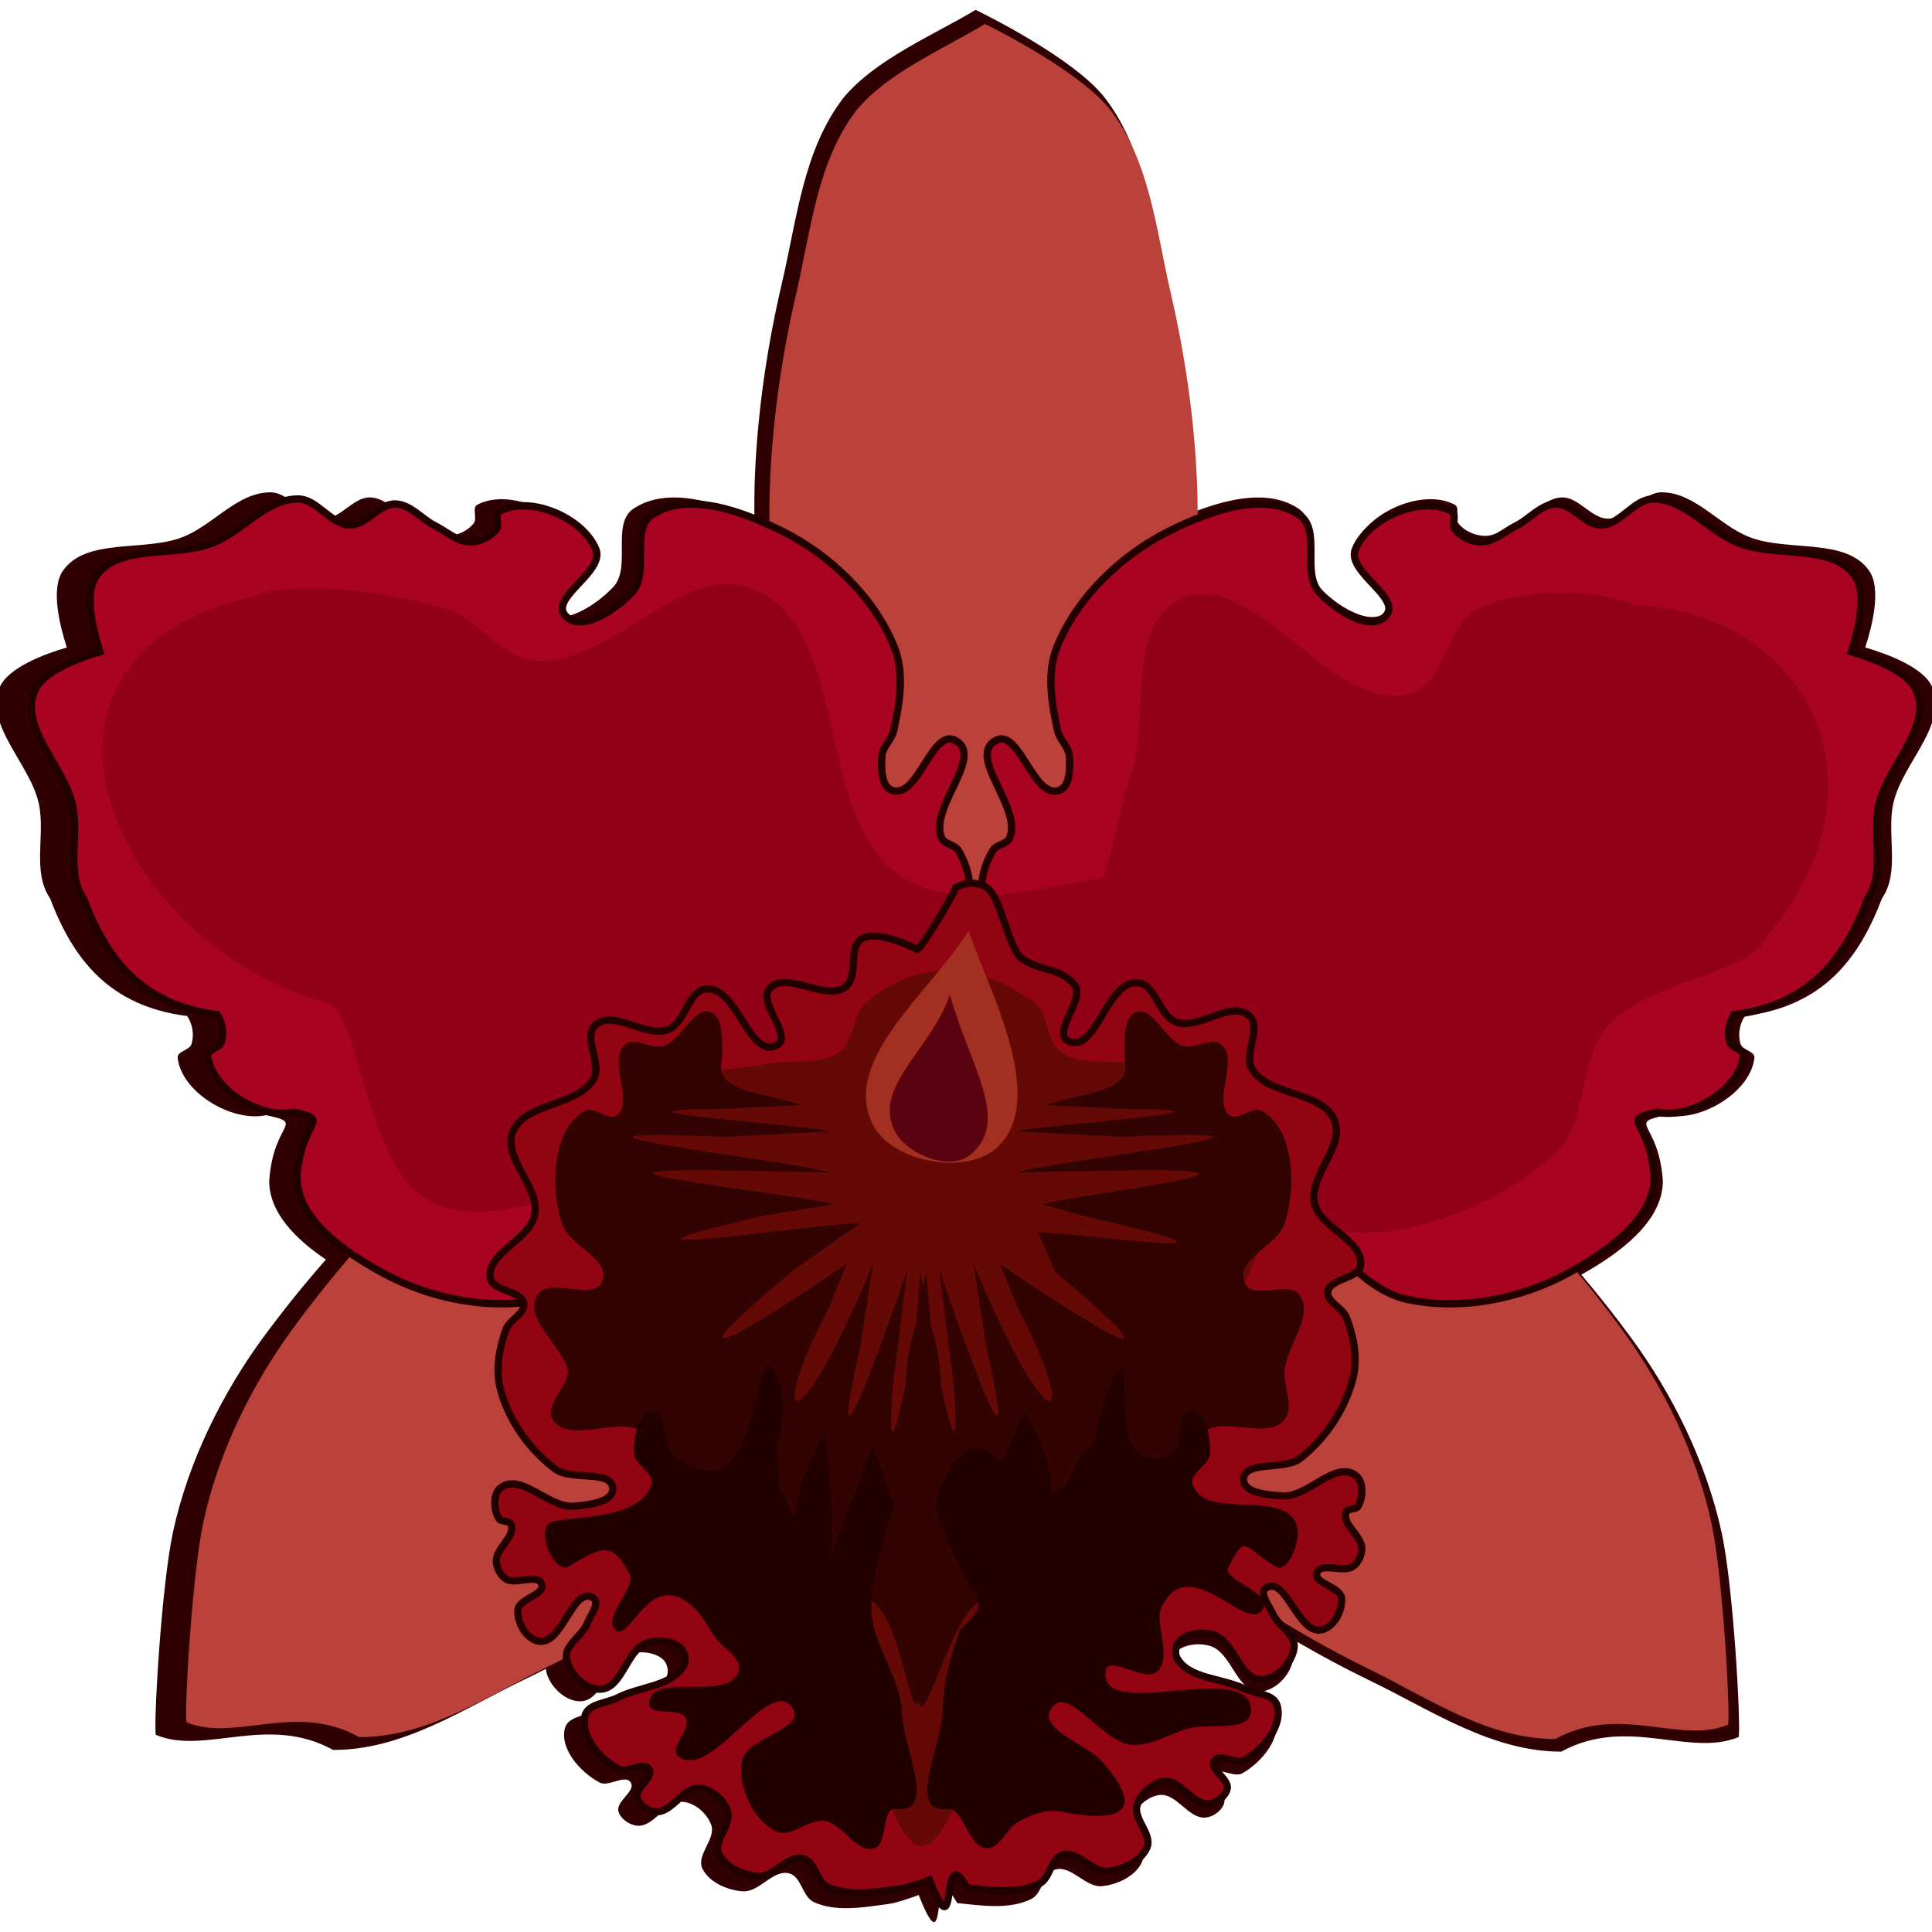
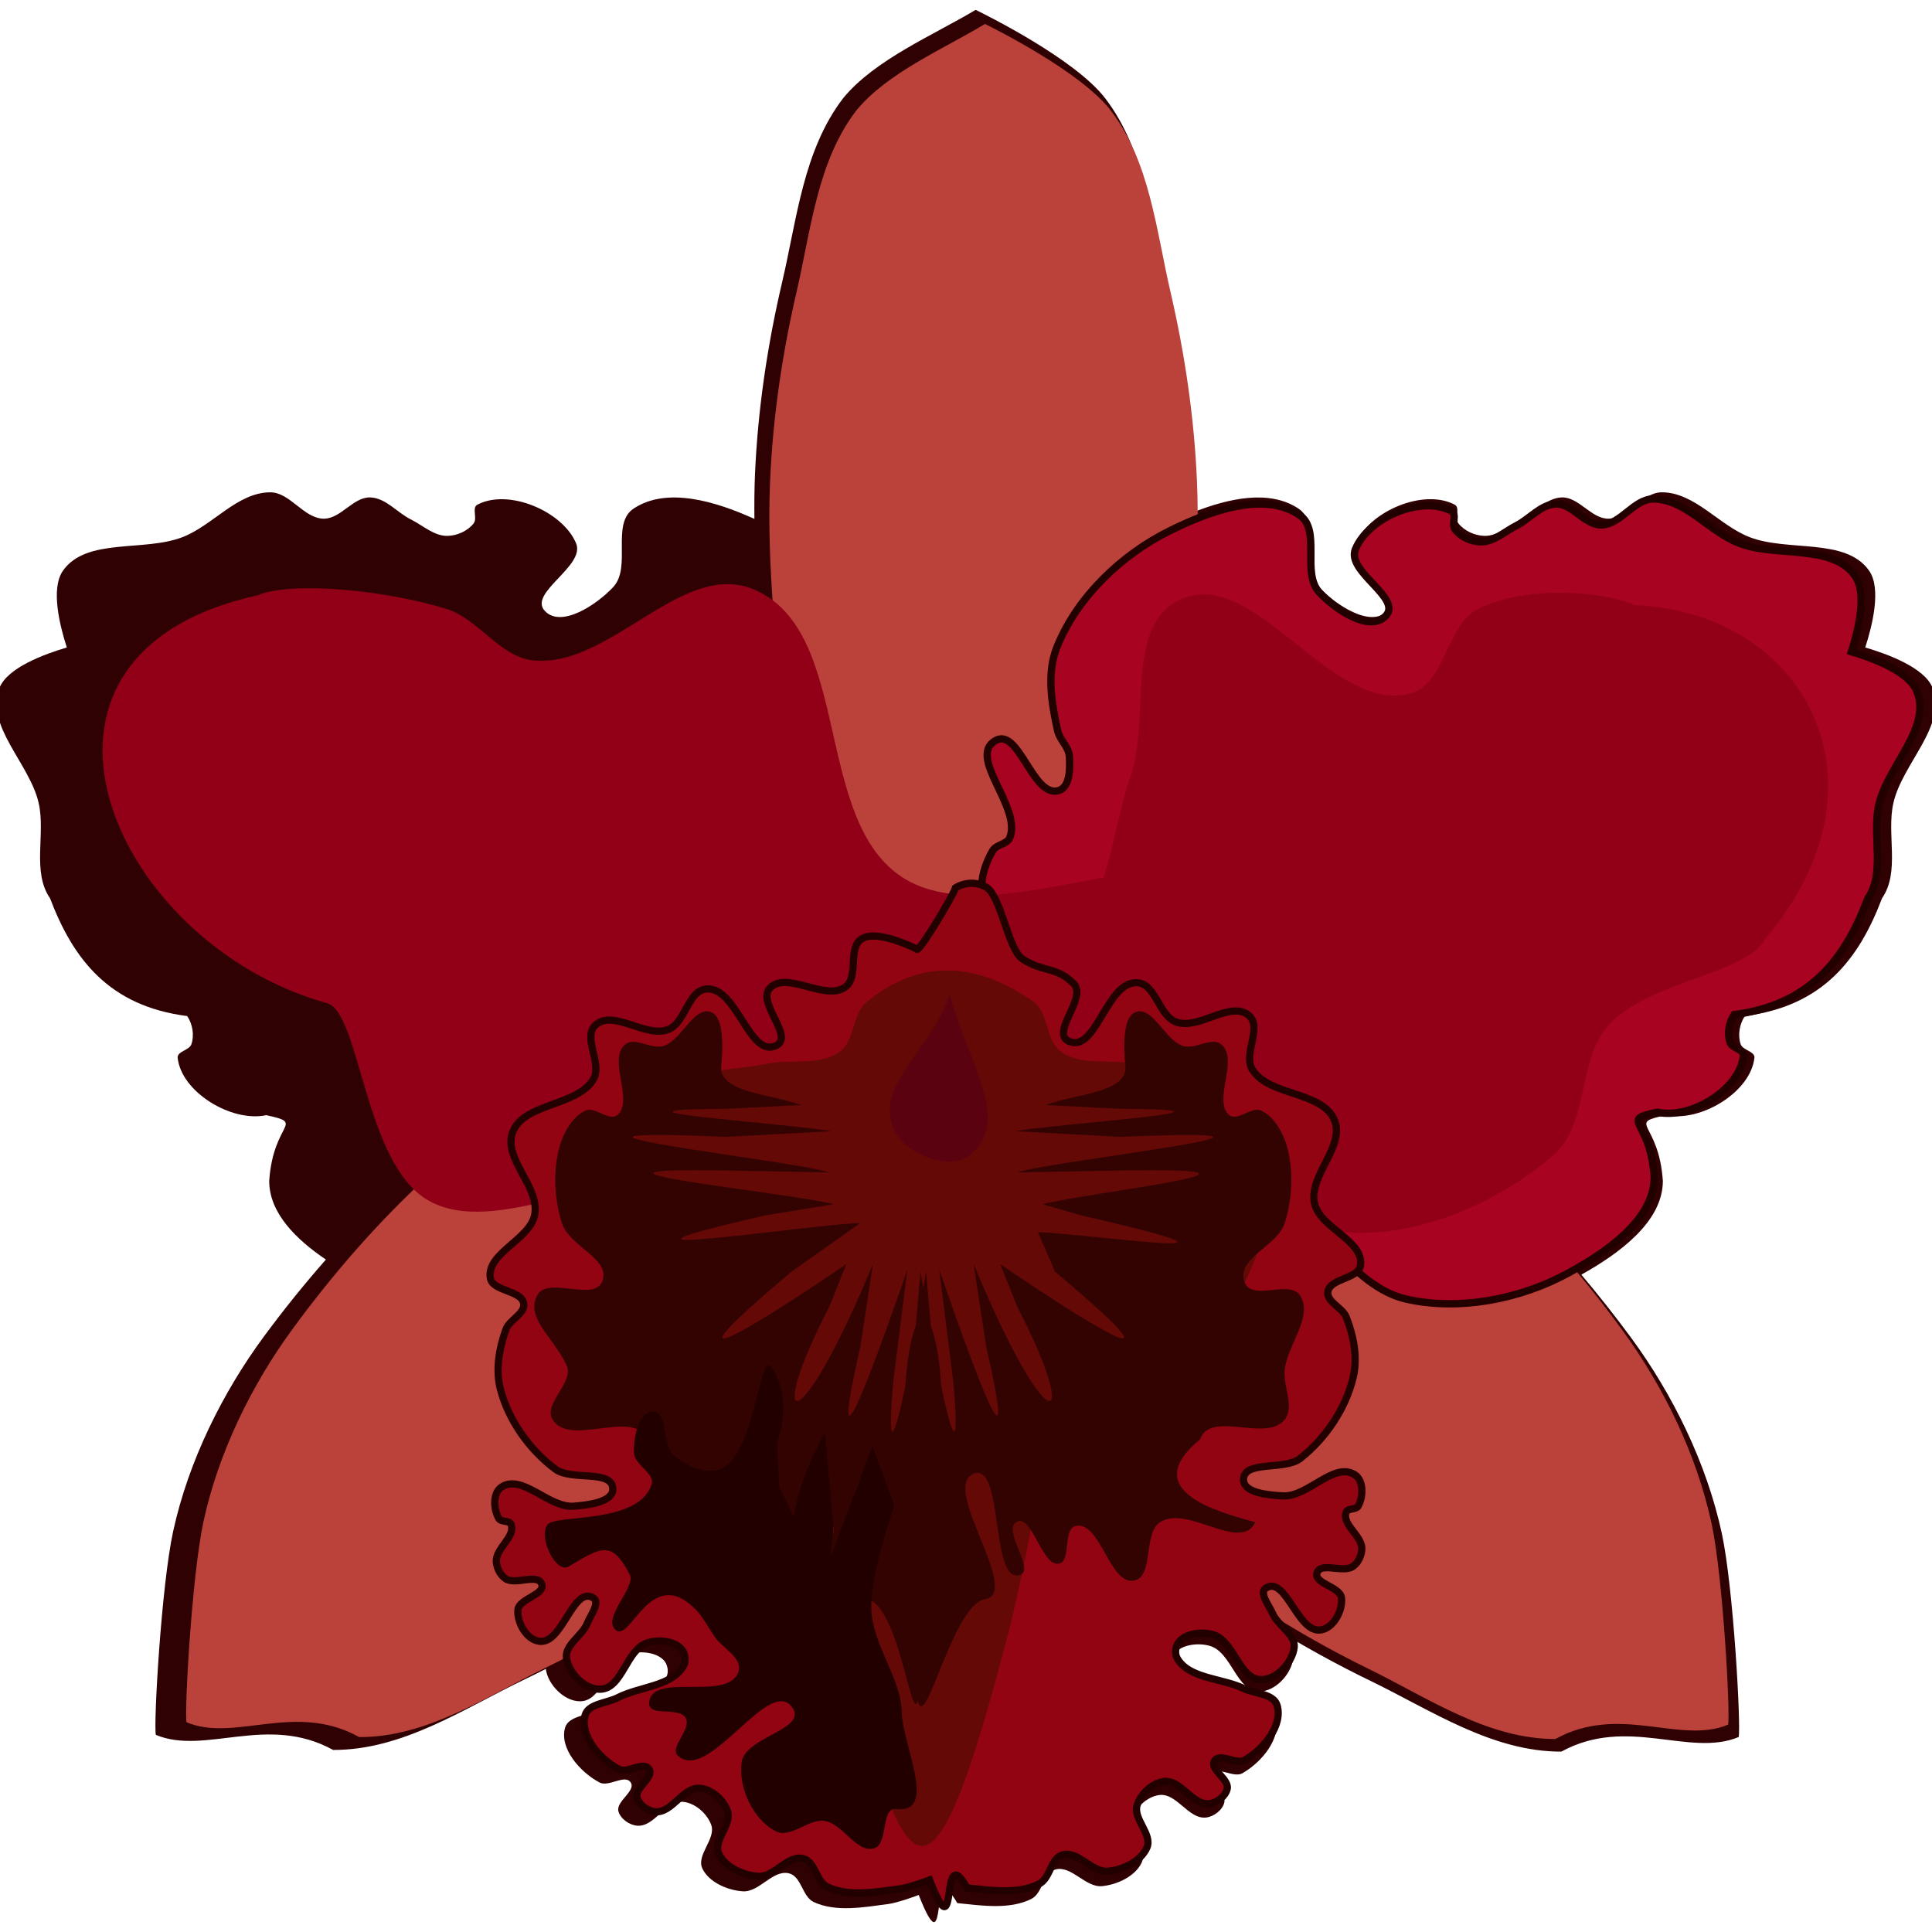
<svg xmlns="http://www.w3.org/2000/svg" version="1.1" viewBox="0 0 300 300">
  <g transform="translate(0 -752.36)">
    <g transform="translate(-.112 -3.406)" fill-rule="evenodd">
      <path d="m151.61 757.3c-6.571 3.928-15.698 7.742-20.589 13.736-6.182 8.076-7.169 18.783-9.449 28.501-2.304 9.818-3.792 19.854-4.227 29.899-0.1 2.302-0.112 4.604-0.09 6.905-5.992-2.715-13.59-5.042-18.756-1.601-3.55 2.364-0.274 9.072-3.16 12.176-2.523 2.713-8.049 6.417-10.609 3.735-2.686-2.814 6.316-6.951 4.839-10.512-2.062-4.971-10.5-8.573-15.335-6.003-0.887 0.471 0.044 2.117-0.57 2.898-0.92 1.172-2.569 1.928-4.085 1.944-2.083 0.022-3.816-1.634-5.671-2.555-2.135-1.06-3.88-3.329-6.275-3.416-2.677-0.097-4.604 3.344-7.282 3.301-3.102-0.05-5.2-4.118-8.302-4.095-5.105 0.039-8.817 5.085-13.552 6.943-5.994 2.352-15.005 0.039-18.622 5.251-1.926 2.775-0.463 8.575 0.616 11.899-3.428 1.011-9.175 3.115-10.44 6.229-2.377 5.848 4.675 11.777 6.066 17.917 1.099 4.851-1.083 10.682 1.769 14.803 3.594 9.479 9.201 16.745 21.289 18.282 0.843 1.226 1.134 2.977 0.66 4.378-0.316 0.934-2.237 1.114-2.136 2.093 0.552 5.334 8.37 10.074 13.751 8.921 6.201 1.345 1.08 0.953 0.467 10.22 4.82e-4 4.969 4.176 9.077 8.802 12.202-3.351 3.808-6.546 7.776-9.576 11.877-6.387 8.645-11.737 19.295-14.142 30.316-1.835 8.406-3.063 29.971-2.689 31.609 7.654 3.213 17.287-3.298 27.53 2.341 10.776 0.046 20.181-6.349 29.656-10.911 1.133-0.545 2.259-1.106 3.381-1.676 0.004 0.044 0.002 0.086 0.008 0.129 0.343 2.319 2.839 4.934 5.324 4.904 3.614-0.04 4.153-6.262 7.592-7.32 1.699-0.523 4.012-0.344 5.278 0.839 0.689 0.644 0.942 1.883 0.509 2.704-1.748 3.322-7.026 3.338-10.49 5.096-1.765 0.895-4.721 0.954-5.242 2.777-0.913 3.195 2.307 6.904 5.362 8.518 1.392 0.735 3.882-1.296 4.791-0.06 0.979 1.331-2.306 2.972-1.867 4.539 0.318 1.137 1.657 2.121 2.9 2.226 2.704 0.229 4.449-3.973 7.149-3.704 1.912 0.191 3.722 1.849 4.352 3.561 0.8 2.174-2.366 4.695-1.368 6.794 0.996 2.095 3.836 3.371 6.267 3.537 2.573 0.176 4.659-3.386 7.161-2.797 1.983 0.468 2.048 3.62 3.882 4.47 3.44 1.592 7.703 0.807 11.505 0.309 1.653-0.216 4.779-1.413 4.779-1.413 4.792 12.163 1.463-6.691 5.984 1.26 3.814 0.388 8.097 1.05 11.495-0.641 1.811-0.901 1.794-4.056 3.764-4.581 2.486-0.661 4.662 2.841 7.229 2.591 2.426-0.236 5.233-1.592 6.175-3.716 0.944-2.127-2.285-4.554-1.542-6.751 0.585-1.729 2.353-3.438 4.26-3.684 2.692-0.346 4.544 3.802 7.242 3.496 1.239-0.141 2.551-1.162 2.84-2.307 0.398-1.579-2.929-3.125-1.985-4.483 0.876-1.262 3.419 0.695 4.791-0.082 3.013-1.701 6.137-5.502 5.142-8.669-0.568-1.808-3.527-1.78-5.314-2.625-3.508-1.658-8.783-1.524-10.617-4.795-0.453-0.809-0.235-2.054 0.437-2.718 1.235-1.22 3.546-1.462 5.258-0.988 3.465 0.959 4.163 7.164 7.777 7.1 2.485-0.036 4.911-2.727 5.194-5.055 0.236-1.937-2.203-3.25-3.219-4.983 4.935 3.059 10.029 5.857 15.241 8.383 9.463 4.588 18.854 11.005 29.63 10.988 10.257-5.612 19.874 0.927 27.536-2.265 0.378-1.637-0.799-23.207-2.613-31.617-2.378-11.027-7.7-21.692-14.066-30.354-2.474-3.367-5.06-6.646-7.751-9.822 5.862-3.281 12.659-8.205 12.66-14.553-0.612-9.267-5.734-8.875 0.467-10.22 5.381 1.153 13.199-3.587 13.751-8.921 0.101-0.978-1.82-1.159-2.136-2.093-0.474-1.401-0.183-3.152 0.66-4.378 12.088-1.538 17.695-8.803 21.289-18.282 2.852-4.121 0.668-9.952 1.767-14.803 1.391-6.141 8.445-12.07 6.068-17.917-1.266-3.114-7.013-5.218-10.44-6.229 1.079-3.323 2.541-9.124 0.616-11.899-3.617-5.212-12.628-2.899-18.622-5.251-4.735-1.858-8.447-6.904-13.552-6.943-3.102-0.023-5.2 4.045-8.302 4.095-2.678 0.043-4.607-3.398-7.284-3.301-2.395 0.087-4.138 2.356-6.273 3.416-1.856 0.921-3.588 2.577-5.671 2.555-1.516-0.016-3.167-0.772-4.087-1.944-0.613-0.782 0.319-2.427-0.568-2.898-4.835-2.57-13.273 1.032-15.335 6.003-1.477 3.561 7.524 7.698 4.839 10.512-2.559 2.681-8.087-1.022-10.611-3.735-2.886-3.104 0.392-9.812-3.159-12.176-4.46-2.971-10.733-1.633-16.224 0.532 4e-3 -1.945-0.02-3.891-0.104-5.836-0.435-10.046-1.923-20.082-4.227-29.899-2.281-9.718-3.27-20.425-9.451-28.501-4.715-6.159-18.782-13.085-20.118-13.736z" fill="#2f0103" />
      <path d="m133.01 773.01c-6.021 7.951-6.981 18.494-9.203 28.061-2.244 9.666-3.694 19.547-4.117 29.437-0.564 13.162 1.12 26.327 2.109 39.467 0.774 10.279-3.484 22.523 2.993 30.786 6.015 7.673 28.016 10.697 28.016 10.697 5.142-0.045 21.68-3.417 28.066-10.697 6.477-8.262 2.219-20.506 2.993-30.786 0.99-13.139 2.675-26.305 2.111-39.467-0.424-9.89-1.873-19.772-4.117-29.437-2.221-9.568-3.184-20.11-9.205-28.061-4.592-6.064-18.292-12.883-19.594-13.524-6.4 3.867-15.288 7.623-20.052 13.524z" fill="#bb423a" />
      <path d="m55.891 1025.5c10.495 0.045 19.657-6.25 28.885-10.741 9.323-4.538 18.281-9.94 26.553-16.277 11.007-8.434 20.496-18.903 30.434-28.727 7.774-7.686 20.542-12.153 22.827-23.628 2.122-10.657-10.332-32.621-10.332-32.621-3.518-4.623-17.436-17.296-27.638-18.127-11.055-0.246-18.057 11.927-26.88 18.211-11.277 8.033-23.047 15.454-33.291 24.908-7.698 7.104-14.693 15.131-20.977 23.729-6.22 8.511-11.429 18.997-13.772 29.848-1.787 8.276-2.985 29.508-2.62 31.121 7.455 3.163 16.836-3.248 26.813 2.304z" fill="#bb423a" />
      <path d="m241.63 1025.8c-10.495 0.017-19.642-6.303-28.859-10.819-9.312-4.563-18.257-9.99-26.513-16.349-10.987-8.463-20.45-18.959-30.364-28.809-7.756-7.707-20.512-12.208-22.77-23.69-2.097-10.662 10.411-32.593 10.411-32.593 3.53-4.613 17.478-17.249 27.681-18.053 11.056-0.216 18.028 11.976 26.836 18.284 11.258 8.063 23.01 15.516 33.231 24.998 7.681 7.125 14.657 15.17 20.92 23.786 6.199 8.528 11.383 19.028 13.7 29.885 1.767 8.281 2.913 29.516 2.545 31.128-7.463 3.143-16.828-3.293-26.818 2.232z" fill="#bb423a" />
      <g fill="#a80321" stroke="#230000" stroke-width="1.141px">
-         <path d="m5.451 863.1c-2.315 5.757 4.554 11.595 5.909 17.641 1.071 4.776-1.055 10.518 1.722 14.575 3.501 9.333 8.96 16.486 20.733 18 0.821 1.207 1.104 2.931 0.642 4.31-0.308 0.919-2.179 1.097-2.081 2.061 0.538 5.251 8.153 9.919 13.394 8.784 6.039 1.325 1.05 0.938 0.454 10.062 6.28e-4 6.646 7.501 11.732 13.415 14.944 7.412 4.026 16.812 5.869 25.068 4.022 4.292-0.961 7.819-4.274 10.831-7.432 7.245-7.273 5.767 6.391 6.706 6.96 16.994 0.609 28.388 0.878 43.988-28.979 2.597-3.223 2.462-21.828-0.244-20.365-0.255-3.055-2.28-6.477-0.778-9.163 0.878-1.57 4.005-0.9 4.842-2.491 1.288-2.447 0.291-5.81-1.115-8.193-0.552-0.936-2.207-0.969-2.624-1.971-1.961-4.708 6.681-12.604 2.181-15.115-3.645-2.033-5.766 8.978-9.774 7.774-1.811-0.544-1.792-3.481-1.672-5.339 0.093-1.441 1.502-2.536 1.818-3.946 0.948-4.228 1.734-8.96 0.115-12.986-3.114-7.744-9.97-14.334-17.534-18.075-6.036-2.986-14.54-6.2-20.116-2.446-3.458 2.328-0.266 8.932-3.077 11.988-2.458 2.671-7.84 6.318-10.333 3.678-2.615-2.77 6.151-6.844 4.712-10.35-2.009-4.894-10.226-8.439-14.935-5.909-0.864 0.464 0.044 2.083-0.553 2.853-0.896 1.154-2.503 1.898-3.979 1.913-2.029 0.021-3.717-1.608-5.524-2.515-2.079-1.044-3.778-3.279-6.111-3.364-2.607-0.095-4.484 3.293-7.092 3.251-3.021-0.049-5.064-4.054-8.086-4.031-4.972 0.038-8.588 5.006-13.2 6.835-5.838 2.316-14.614 0.038-18.137 5.17-1.875 2.732-0.451 8.443 0.6 11.715-3.338 0.995-8.935 3.067-10.167 6.133z" />
        <path d="m297.76 863.1c2.315 5.757-4.554 11.595-5.909 17.641-1.071 4.776 1.055 10.518-1.722 14.575-3.501 9.333-8.96 16.486-20.733 18-0.821 1.207-1.104 2.931-0.642 4.31 0.308 0.919 2.179 1.097 2.081 2.061-0.538 5.251-8.153 9.919-13.394 8.784-6.039 1.325-1.05 0.938-0.454 10.062-6.3e-4 6.646-7.501 11.732-13.415 14.944-7.412 4.026-16.812 5.869-25.068 4.022-4.292-0.961-7.819-4.274-10.83-7.432-7.245-7.273-5.767 6.391-6.706 6.96-16.994 0.609-28.388 0.878-43.988-28.979-2.597-3.223-2.462-21.828 0.244-20.365 0.255-3.055 2.28-6.477 0.778-9.163-0.878-1.57-4.005-0.9-4.842-2.491-1.288-2.447-0.291-5.81 1.115-8.193 0.552-0.936 2.207-0.969 2.624-1.971 1.961-4.708-6.681-12.604-2.181-15.115 3.645-2.033 5.766 8.978 9.774 7.774 1.811-0.544 1.792-3.481 1.672-5.339-0.093-1.441-1.502-2.536-1.818-3.946-0.948-4.228-1.734-8.96-0.115-12.986 3.114-7.744 9.97-14.334 17.534-18.075 6.036-2.986 14.54-6.2 20.116-2.446 3.458 2.328 0.266 8.932 3.077 11.988 2.458 2.671 7.84 6.318 10.333 3.678 2.615-2.77-6.151-6.844-4.712-10.35 2.008-4.894 10.226-8.439 14.935-5.909 0.864 0.464-0.044 2.083 0.553 2.853 0.896 1.154 2.503 1.898 3.979 1.913 2.029 0.021 3.717-1.608 5.524-2.515 2.079-1.044 3.778-3.279 6.111-3.364 2.607-0.095 4.484 3.293 7.092 3.251 3.021-0.049 5.064-4.054 8.086-4.031 4.972 0.038 8.588 5.006 13.2 6.835 5.838 2.316 14.614 0.038 18.137 5.17 1.875 2.732 0.451 8.443-0.6 11.715 3.338 0.995 8.935 3.067 10.167 6.133z" />
      </g>
      <path transform="translate(0 752.36)" d="m112.87 94.113c-9.738 0.187-19.619 13.003-30.037 11.826-5.15-0.582-8.411-6.406-13.355-7.961-9.376-2.949-24.237-4.38-29.41-2.115-42.091 9.262-22.684 54.05 10.859 63.322 5.092 1.52 5.724 24.411 15.363 30.424 5.402 3.37 12.889 1.644 19.098 0.234 7.692-1.746 13.703-8.079 21.217-10.479 13.89-4.435 33.009-8.358 50.35-11.1 13.161 1.962 26.331 5.395 35.512 11.1 4.811 2.989 4.421 11.986 9.744 13.92 12.712 4.617 28.985-1.667 39.176-10.559 5.479-4.781 3.62-14.689 8.479-20.1 6.225-6.932 21.746-7.993 24.439-13.561 20.513-24.23 5.909-50.702-20.371-51.689-5.173-2.265-17.032-3.082-24.342 0.602-4.914 2.476-5.07 11.704-10.486 13.125-12.491 3.276-24.349-20.223-35.924-14.498-8.426 4.168-4.437 18.297-7.484 27.189-1.684 4.915-2.584 10.694-4.191 15.875-10.222 1.784-22.874 5.094-30.924 0.186-14.447-8.809-7.881-38.572-23.545-44.973-1.387-0.567-2.775-0.796-4.166-0.77z" fill="#920018" />
      <path d="m135.75 901.12c-0.647-6e-3 -1.235 0.095-1.703 0.35-2.439 1.327-0.448 6.022-2.721 7.594-3.152 2.18-9.087-2.635-11.668 0.145-2.075 2.235 3.79 7.48 1.027 8.883-4.19 2.128-6.096-9.061-10.829-8.762-2.966 0.188-3.241 5.244-6.002 6.301-3.48 1.333-8.412-3.132-11.21-0.75-2.211 1.882 1.061 5.987-0.378 8.456-2.454 4.211-10.725 3.658-12.517 8.161-1.648 4.14 4.191 8.495 3.402 12.856-0.704 3.892-7.529 5.972-6.897 9.872 0.338 2.082 4.827 1.861 5.176 3.94 0.266 1.583-2.211 2.519-2.759 4.037-1.068 2.96-1.642 6.321-0.836 9.35 1.272 4.78 4.46 9.312 8.531 12.35 2.477 1.848 8.745 5e-3 8.902 3.003 0.111 2.12-3.821 2.558-6.04 2.743-3.876 0.323-8.041-5.1-11.233-2.973-1.41 0.94-1.267 3.477-0.416 4.897 0.345 0.575 1.618 0.252 1.876 0.867 0.804 1.915-2.399 3.751-2.273 5.812 0.061 0.993 0.584 2.07 1.43 2.651 1.534 1.052 4.961-0.874 5.609 0.819 0.642 1.676-3.56 2.269-3.691 4.051-0.142 1.929 1.312 4.578 3.319 4.851 3.607 0.49 5.199-8.544 8.33-6.775 1.232 0.696-0.383 2.735-0.893 4.014-0.768 1.927-3.51 3.338-3.211 5.377 0.335 2.283 2.765 4.858 5.186 4.828 3.52-0.039 4.045-6.166 7.394-7.208 1.655-0.515 3.909-0.34 5.142 0.825 0.671 0.634 0.917 1.854 0.496 2.662-1.702 3.271-6.844 3.288-10.218 5.019-1.719 0.882-4.597 0.938-5.104 2.733-0.889 3.146 2.245 6.798 5.221 8.387 1.355 0.724 3.782-1.275 4.667-0.058 0.953 1.311-2.246 2.927-1.819 4.469 0.31 1.119 1.613 2.088 2.824 2.191 2.634 0.225 4.334-3.911 6.963-3.646 1.862 0.188 3.625 1.821 4.238 3.506 0.779 2.141-2.304 4.621-1.331 6.688 0.97 2.063 3.736 3.319 6.104 3.483 2.506 0.174 4.538-3.334 6.974-2.754 1.931 0.46 1.994 3.564 3.78 4.4 3.351 1.568 7.502 0.795 11.205 0.306 1.61-0.213 4.654-1.391 4.654-1.391 4.667 11.975 1.426-6.589 5.83 1.239 3.714 0.382 7.886 1.034 11.195-0.631 1.764-0.887 1.747-3.992 3.666-4.508 2.421-0.65 4.54 2.797 7.04 2.551 2.363-0.233 5.096-1.569 6.013-3.659 0.919-2.095-2.224-4.484-1.5-6.647 0.57-1.702 2.29-3.386 4.147-3.628 2.622-0.341 4.427 3.744 7.054 3.443 1.207-0.138 2.485-1.145 2.766-2.272 0.387-1.554-2.854-3.077-1.935-4.415 0.854-1.243 3.33 0.685 4.667-0.079 2.934-1.674 5.976-5.417 5.007-8.535-0.553-1.78-3.433-1.752-5.174-2.584-3.417-1.632-8.555-1.5-10.34-4.721-0.442-0.796-0.229-2.022 0.425-2.676 1.203-1.201 3.453-1.441 5.121-0.974 3.375 0.944 4.054 7.053 7.574 6.99 2.42-0.035 4.784-2.684 5.06-4.977 0.246-2.047-2.53-3.378-3.348-5.282-0.542-1.264-2.207-3.255-0.993-3.987 3.085-1.859 4.907 7.126 8.501 6.531 2-0.331 3.385-3.021 3.193-4.946-0.177-1.777-4.392-2.249-3.794-3.942 0.605-1.711 4.08 0.116 5.586-0.981 0.831-0.605 1.324-1.697 1.359-2.691 0.073-2.064-3.175-3.806-2.421-5.744 0.242-0.622 1.523-0.336 1.853-0.921 0.815-1.444 0.894-3.985-0.539-4.883-3.245-2.034-7.272 3.508-11.155 3.298-2.224-0.121-6.162-0.444-6.106-2.567 0.08-3.001 6.391-1.341 8.819-3.26 3.992-3.155 7.062-7.777 8.211-12.593 0.728-3.052 0.071-6.394-1.073-9.322-0.586-1.502-3.087-2.366-2.861-3.956 0.296-2.089 4.789-1.998 5.073-4.089 0.533-3.917-6.345-5.798-7.149-9.668-0.9-4.337 4.825-8.86 3.072-12.95-1.907-4.449-10.16-3.657-12.721-7.795-1.502-2.426 1.663-6.624-0.595-8.442-2.858-2.301-7.674 2.306-11.187 1.075-2.787-0.977-3.191-6.023-6.161-6.125-4.738-0.162-6.355 11.078-10.598 9.072-2.798-1.323 2.93-6.735 0.799-8.91-2.651-2.704-4.725-1.741-7.932-3.829-2.313-1.506-3.316-9.992-5.788-11.247-2.529-1.284-4.638 0.193-4.638 0.193-0.357 1.26-5.859 10.369-6.006 9.502 0 0-3.912-2.001-6.716-2.024z" fill="#920412" stroke="#230000" stroke-width="1.123px" />
      <path transform="translate(0 752.36)" d="m147.59 154.1c-4.408-0.104-8.782 1.462-13.045 5.016-2.11 1.85-1.732 5.905-3.984 7.562-3.098 2.28-7.506 1.136-11.227 1.893-4.254 0.865-9.003 0.62-12.674 3.025-3.928 2.574-8.087 6.542-8.691 11.344-1.683 13.376 7.266 26.728 15.57 37.062 4.451 4.95 8.374 9.299 11.979 12.963 1.208 8.145 2.858 15.807 4.457 22.51 10.777 40.378 13.831 51.473 27.096 0 1.062-4.45 2.136-9.35 3.102-14.504 6.011-4.12 12.961-10.946 21.662-20.969 8.304-10.334 17.255-23.687 15.572-37.062-0.604-4.802-10.51-4.46-14.438-7.034-3.671-2.405-2.675-6.471-6.929-7.335-3.721-0.757-8.128 0.388-11.227-1.893-2.252-1.658-1.874-5.712-3.984-7.562-4.391-3.135-8.83-4.911-13.238-5.016z" fill="#640906" />
      <path transform="translate(0 752.36)" d="m109.68 160.45c-2.239 0.223-4.046 4.613-6.551 5.375-1.949 0.593-4.558-1.593-6.07-0.127-2.468 2.393 1.363 8.474-0.971 10.752-1.323 1.291-3.509-1.33-5.098-0.582-1.814 0.854-3.214 3.04-3.885 5.231-1.17 3.82-0.958 8.396 0.242 12.203 1.156 3.667 7.574 5.528 6.312 9.008-1.231 3.395-8.624-0.917-10.189 2.324-1.694 3.506 2.511 6.36 4.613 10.752 1.258 2.628-3.651 5.95-2.186 8.426 2.607 4.403 12.725-1.731 14.578 3.07 8.648 14.527-6.987 13.536-8.541 12.887 2.245 4.808 10.672-2.85 14.844 0.051 2.562 1.781 0.905 8.28 3.871 8.994 3.921 0.944 5.314-9.407 9.23-8.44 1.904 0.47 0.662 5.338 2.428 5.812 2.812 0.755 4.278-8.064 6.799-6.393 1.994 1.321-2.901 7.313-0.729 8.137 4.766 1.808 2.527-17.534 7.283-15.691 5.196 2.012-7.284 18.113-1.941 19.469 5.741-1.42 7.837 19.805 8.9 15.793 1.24 5.205 5.467-15.351 10.622-15.793 5.342-1.355-7.139-17.457-1.943-19.469 4.756-1.842 2.519 17.499 7.285 15.691 2.172-0.824-2.722-6.815-0.729-8.137 2.521-1.671 3.985 7.147 6.797 6.393 1.766-0.474 0.526-5.342 2.43-5.812 3.917-0.967 5.309 9.383 9.23 8.44 2.966-0.714 1.31-7.213 3.871-8.994 4.172-2.901 12.599 4.757 14.844-0.051-5.917-1.628-18.253-4.904-8.541-12.887 1.606-4.555 10.328 0.588 13.129-3.07 1.529-1.997-0.276-5.128-0.012-7.67 0.406-3.906 4.412-8.162 2.439-11.508-1.576-2.674-7.781 1.058-8.74-2.324-1.052-3.711 5.156-5.341 6.312-9.008 1.2-3.807 1.413-8.383 0.242-12.203-0.671-2.19-2.071-4.377-3.885-5.231-1.589-0.748-3.775 1.873-5.098 0.582-2.334-2.278 1.498-8.359-0.971-10.752-1.512-1.466-4.121 0.72-6.07 0.127-2.863-0.871-4.811-6.481-7.539-5.193-2.335 1.103-1.441 8.174-1.441 8.174 0.521 4.316-7.684 4.406-12.385 6.191l11.41 0.58c24.227 0.132-10.054 2.304-16.023 3.488l16.268 0.871c38.014-1.586-10.684 3.681-16.025 5.521l15.539-0.291c31.293-0.552-4.434 3.374-11.67 5.231l6.086 1.742c33.061 7.601 1.911 2.921-6.765 2.599l2.638 6.12c23.383 19.695 2.997 6.726-8.498-1.164l2.67 6.684c9.974 19.1 5.065 21.924-6.799-6.684l1.943 12.785c6.224 27.195-4.866-4.98-7.283-11.912l2.184 17.434c0.902 10.245 0.093 10.08-1.875 0.627-0.228-3.763-0.761-7.079-1.621-9.344l-0.729-8.426c-0.155 0.942-0.286 1.671-0.436 2.561-0.15-0.89-0.282-1.618-0.438-2.561l-0.729 8.426c-0.86 2.266-1.393 5.583-1.621 9.348-1.967 9.449-2.779 9.613-1.877-0.631l2.186-17.434c-2.417 6.932-13.507 39.107-7.283 11.912l1.941-12.785c-11.864 28.608-16.771 25.784-6.797 6.684l2.67-6.684c-11.495 7.89-31.881 20.859-8.498 1.164l10.684-7.557c-8.676 0.322-47.872 6.439-14.811-1.162l10.684-1.742c-7.237-1.857-47.56-5.782-16.268-5.231l15.539 0.291c-5.341-1.84-54.039-7.108-16.025-5.521l16.268-0.871c-5.97-1.184-40.25-3.357-16.023-3.488l11.41-0.58c-4.701-1.786-12.906-1.875-12.385-6.191 0 0 0.894-7.071-1.441-8.174-0.341-0.161-0.668-0.213-0.988-0.182z" fill="#330302" />
-       <path d="m135.66 930.41c2.956 5.854 14.628 7.992 19.368 3.459 8.169-7.812-2.229-25.913-4.465-33.616-6.033 9.657-19.956 20.147-14.903 30.156z" fill="#a32f21" />
+       <path d="m135.66 930.41z" fill="#a32f21" />
      <path d="m147.61 910.18c-2.777 8.469-11.822 14.101-8.677 20.986 1.725 3.777 8.609 6.574 11.819 3.94 6.474-5.313-0.198-14.009-3.142-24.926z" fill="#5a0210" />
      <g fill="#230000">
        <path d="m101.48 974.95c2.42-0.027 1.367 5.189 3.247 6.78 1.998 1.692 5.121 3.136 7.467 2.034 5.145-2.416 5.853-18.214 7.673-15.753 3.604 4.874 0.773 12.352 0.891 11.857l0.393 6.866c4.385 8.162-0.492 4.984 7.071-8.463l1.178 13.291c0.81 4.213-3.642 14.607 6.185-11.275l3.404 9.274s-3.777 10.61-3.579 16.107c0.197 5.469 4.561 10.677 4.704 15.729 0.124 5.634 5.808 16.1-0.974 15.256-2.227-0.076-1.112 5.436-3.247 6.103-2.789 0.871-4.855-3.803-7.737-4.231-2.55-0.378-5.251 2.769-7.572 1.605-3.484-1.749-5.898-6.784-5.3-10.772 0.58-3.865 10.004-5.029 7.947-8.299-3.509-5.58-12.957 11.685-17.833 7.368-1.457-1.29 2.115-4.095 1.207-5.849-0.965-1.865-5.72-0.167-5.684-2.287 0.087-5.106 12.391-0.127 13.869-4.995 0.637-2.096-2.454-3.575-3.695-5.353-1.026-1.47-1.833-3.145-3.1-4.393-6.887-6.779-9.943 5.269-12.268 3.338-2.218-1.842 3.156-6.674 2.186-8.581-2.794-5.493-4.476-4.267-9.484-1.304-2.043 1.209-4.784-4.63-3.279-6.513 1.298-1.623 14.063 0.014 16.123-6.189 0.593-1.785-2.642-3.02-2.716-4.909-0.093-2.374 0.647-6.416 2.922-6.441z" />
-         <path d="m185.1 974.95c-2.42-0.027-1.094 5.627-3.247 6.78-1.627 0.872-4.09 0.406-5.418-0.907-2.912-2.879-0.732-14.738-2.551-12.277-3.604 4.874-3.078 12.887-5.501 12.392l-2.954 5.797c-4.897 1.745 1.384 1.672-6.179-11.775l-3.607 8.045c-4.895-5.676-9.031 0.49-10.269 6.803 5.222 16.122 9.866 13.333 3.767 19.105-1.331 4.042-2.534 7.432-2.676 12.484-0.124 5.634-5.808 16.1 0.974 15.256 2.227-0.076 3.066 5.924 5.807 6.103 2.187 0.142 3.19-3.266 5.176-4.231 2.003-0.973 3.95-1.894 6.486-1.421 11.268 2.102 12.05-1.253 6.386-7.747-2.523-2.892-10.056-5.065-7.947-8.299 2.538-3.893 7.91 5.294 12.409 5.634 3.042 0.229 5.886-1.668 8.826-2.511 3.262-0.934 9.811 0.71 9.781-2.822-0.069-8.114-23.537 1.987-22.575-6.064 0.334-2.795 6.136 1.908 8.092-0.032 2.252-2.233-0.481-7.486 0.514-9.714 4.245-9.51 13.66 4.566 15.89-0.066 1.218-2.53-6.415-4.405-5.445-6.312 2.794-5.493 2.303-3.132 7.311-0.169 2.043 1.209 4.122-4.224 3.279-6.513-2.056-5.581-14.174-0.566-16.123-6.189-0.616-1.777 2.642-3.02 2.716-4.909 0.093-2.374-0.647-6.416-2.922-6.441z" />
      </g>
    </g>
  </g>
</svg>